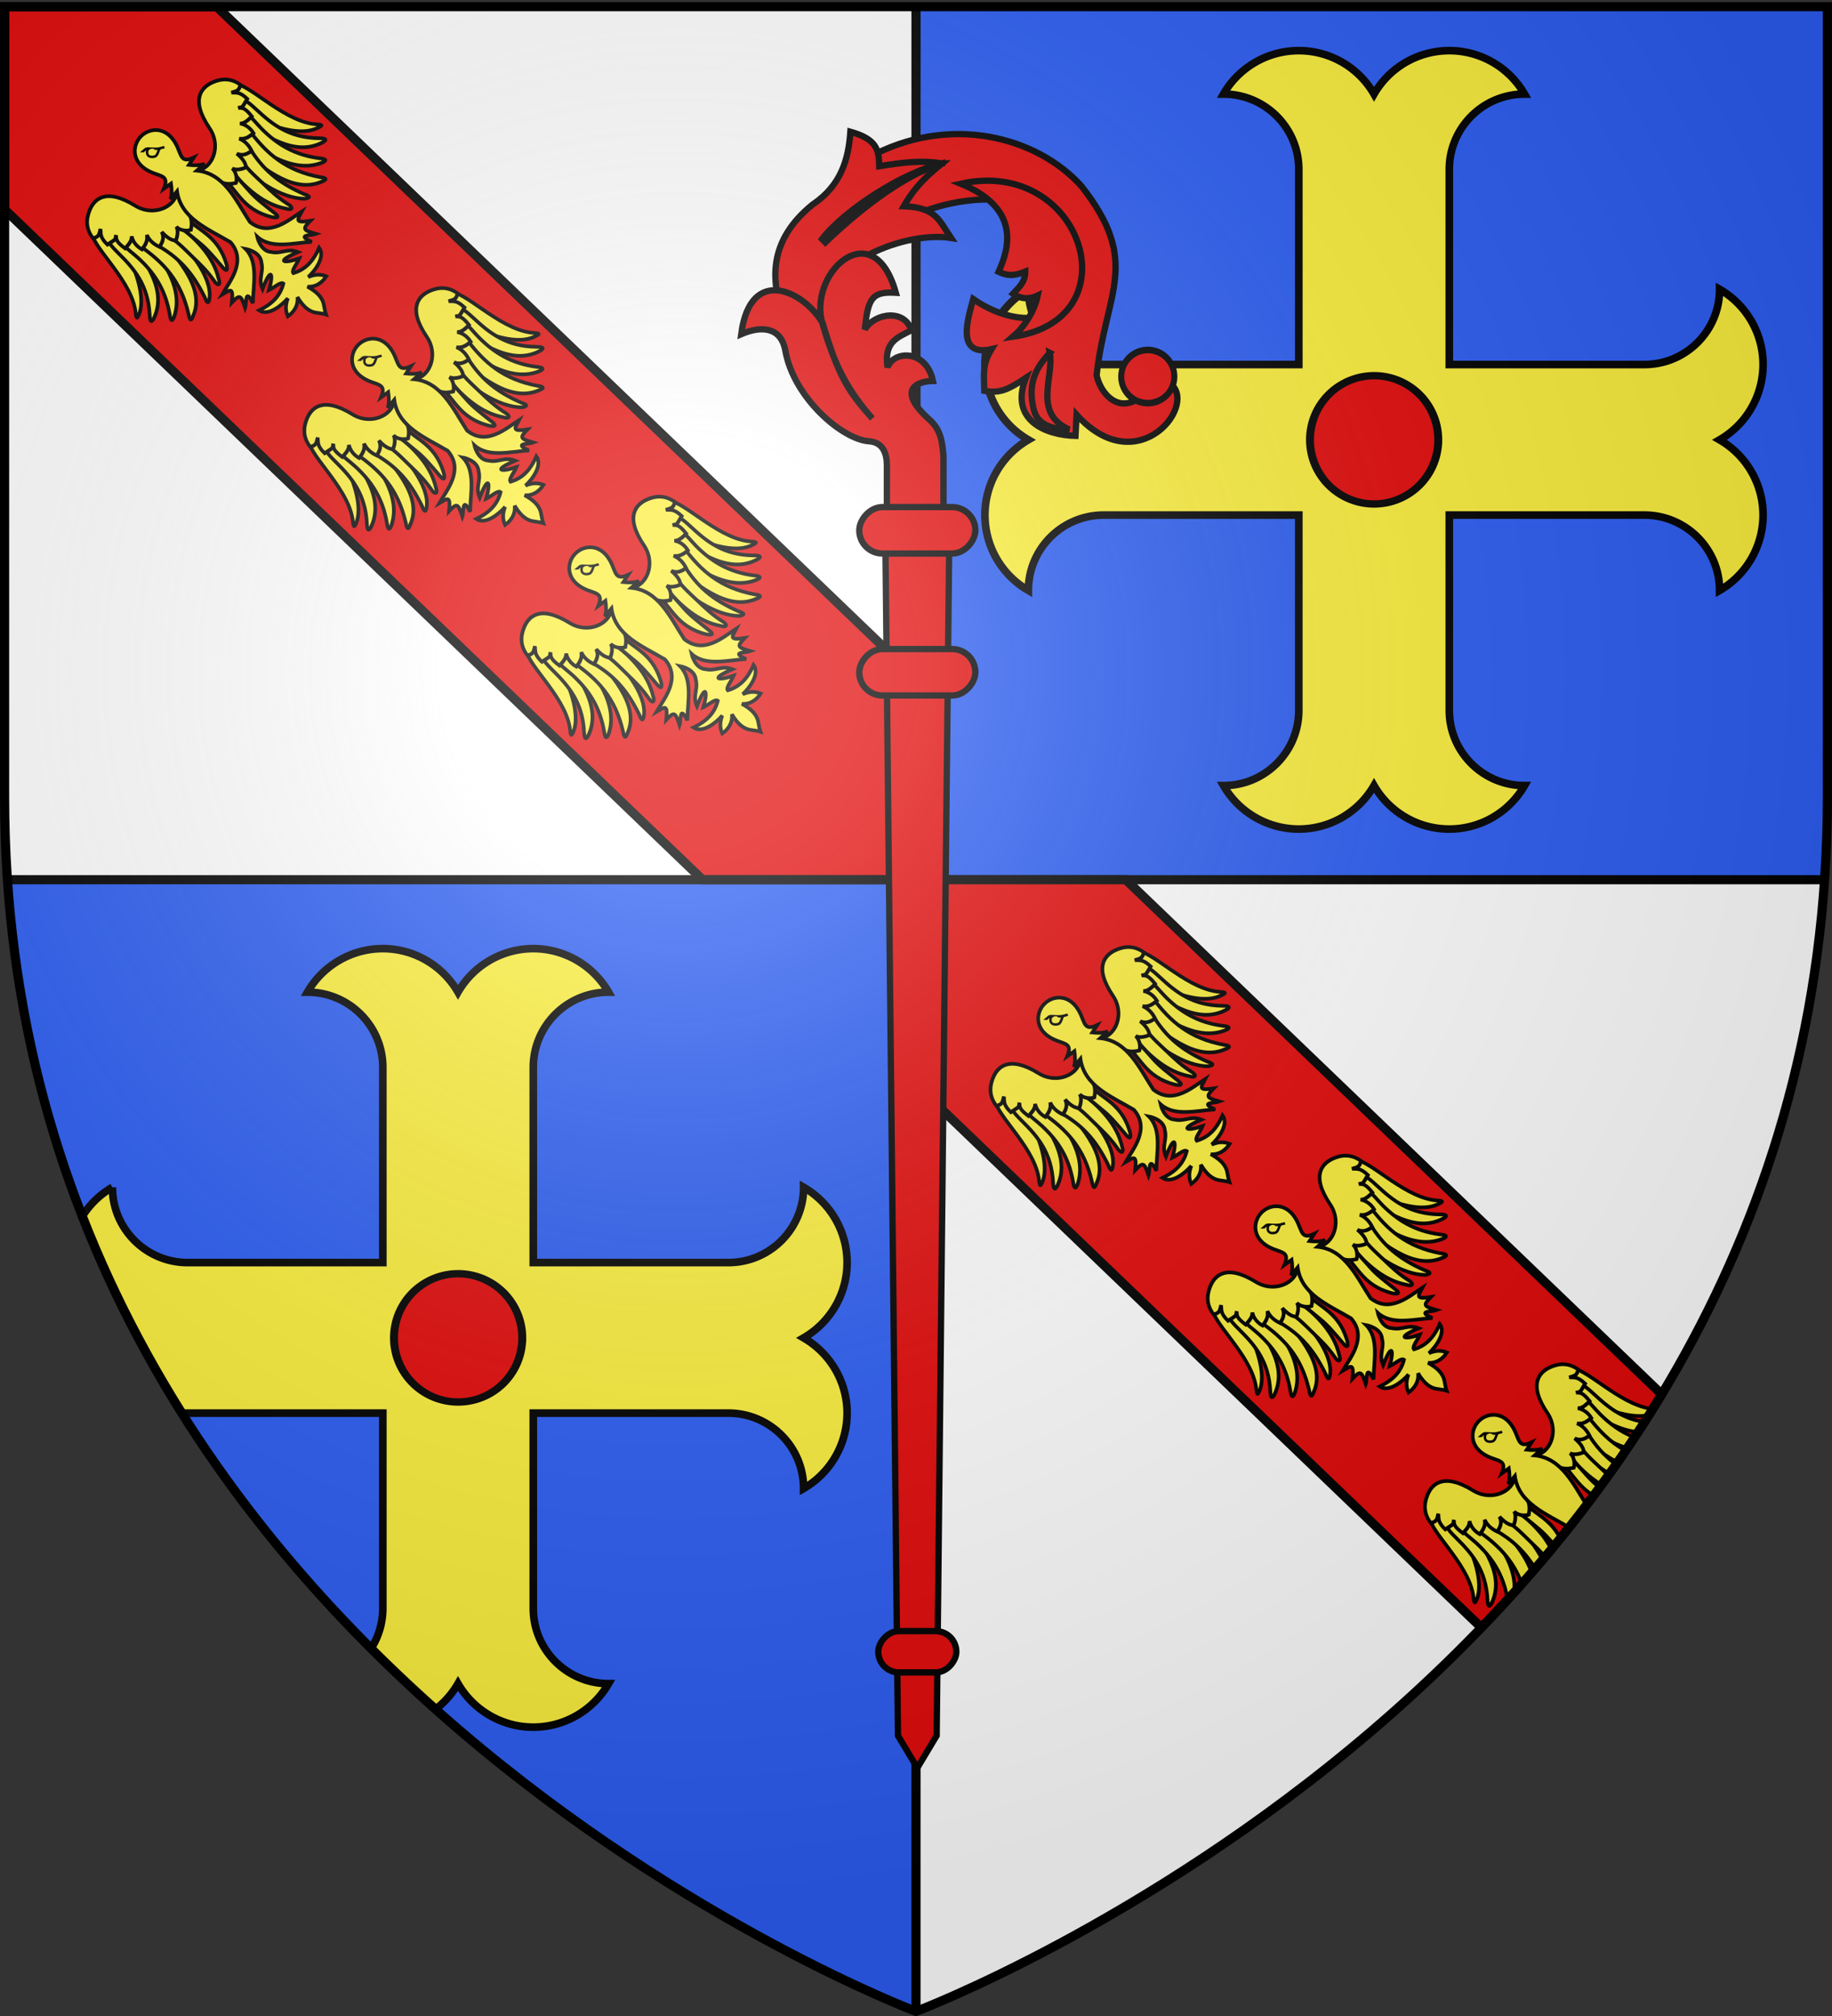
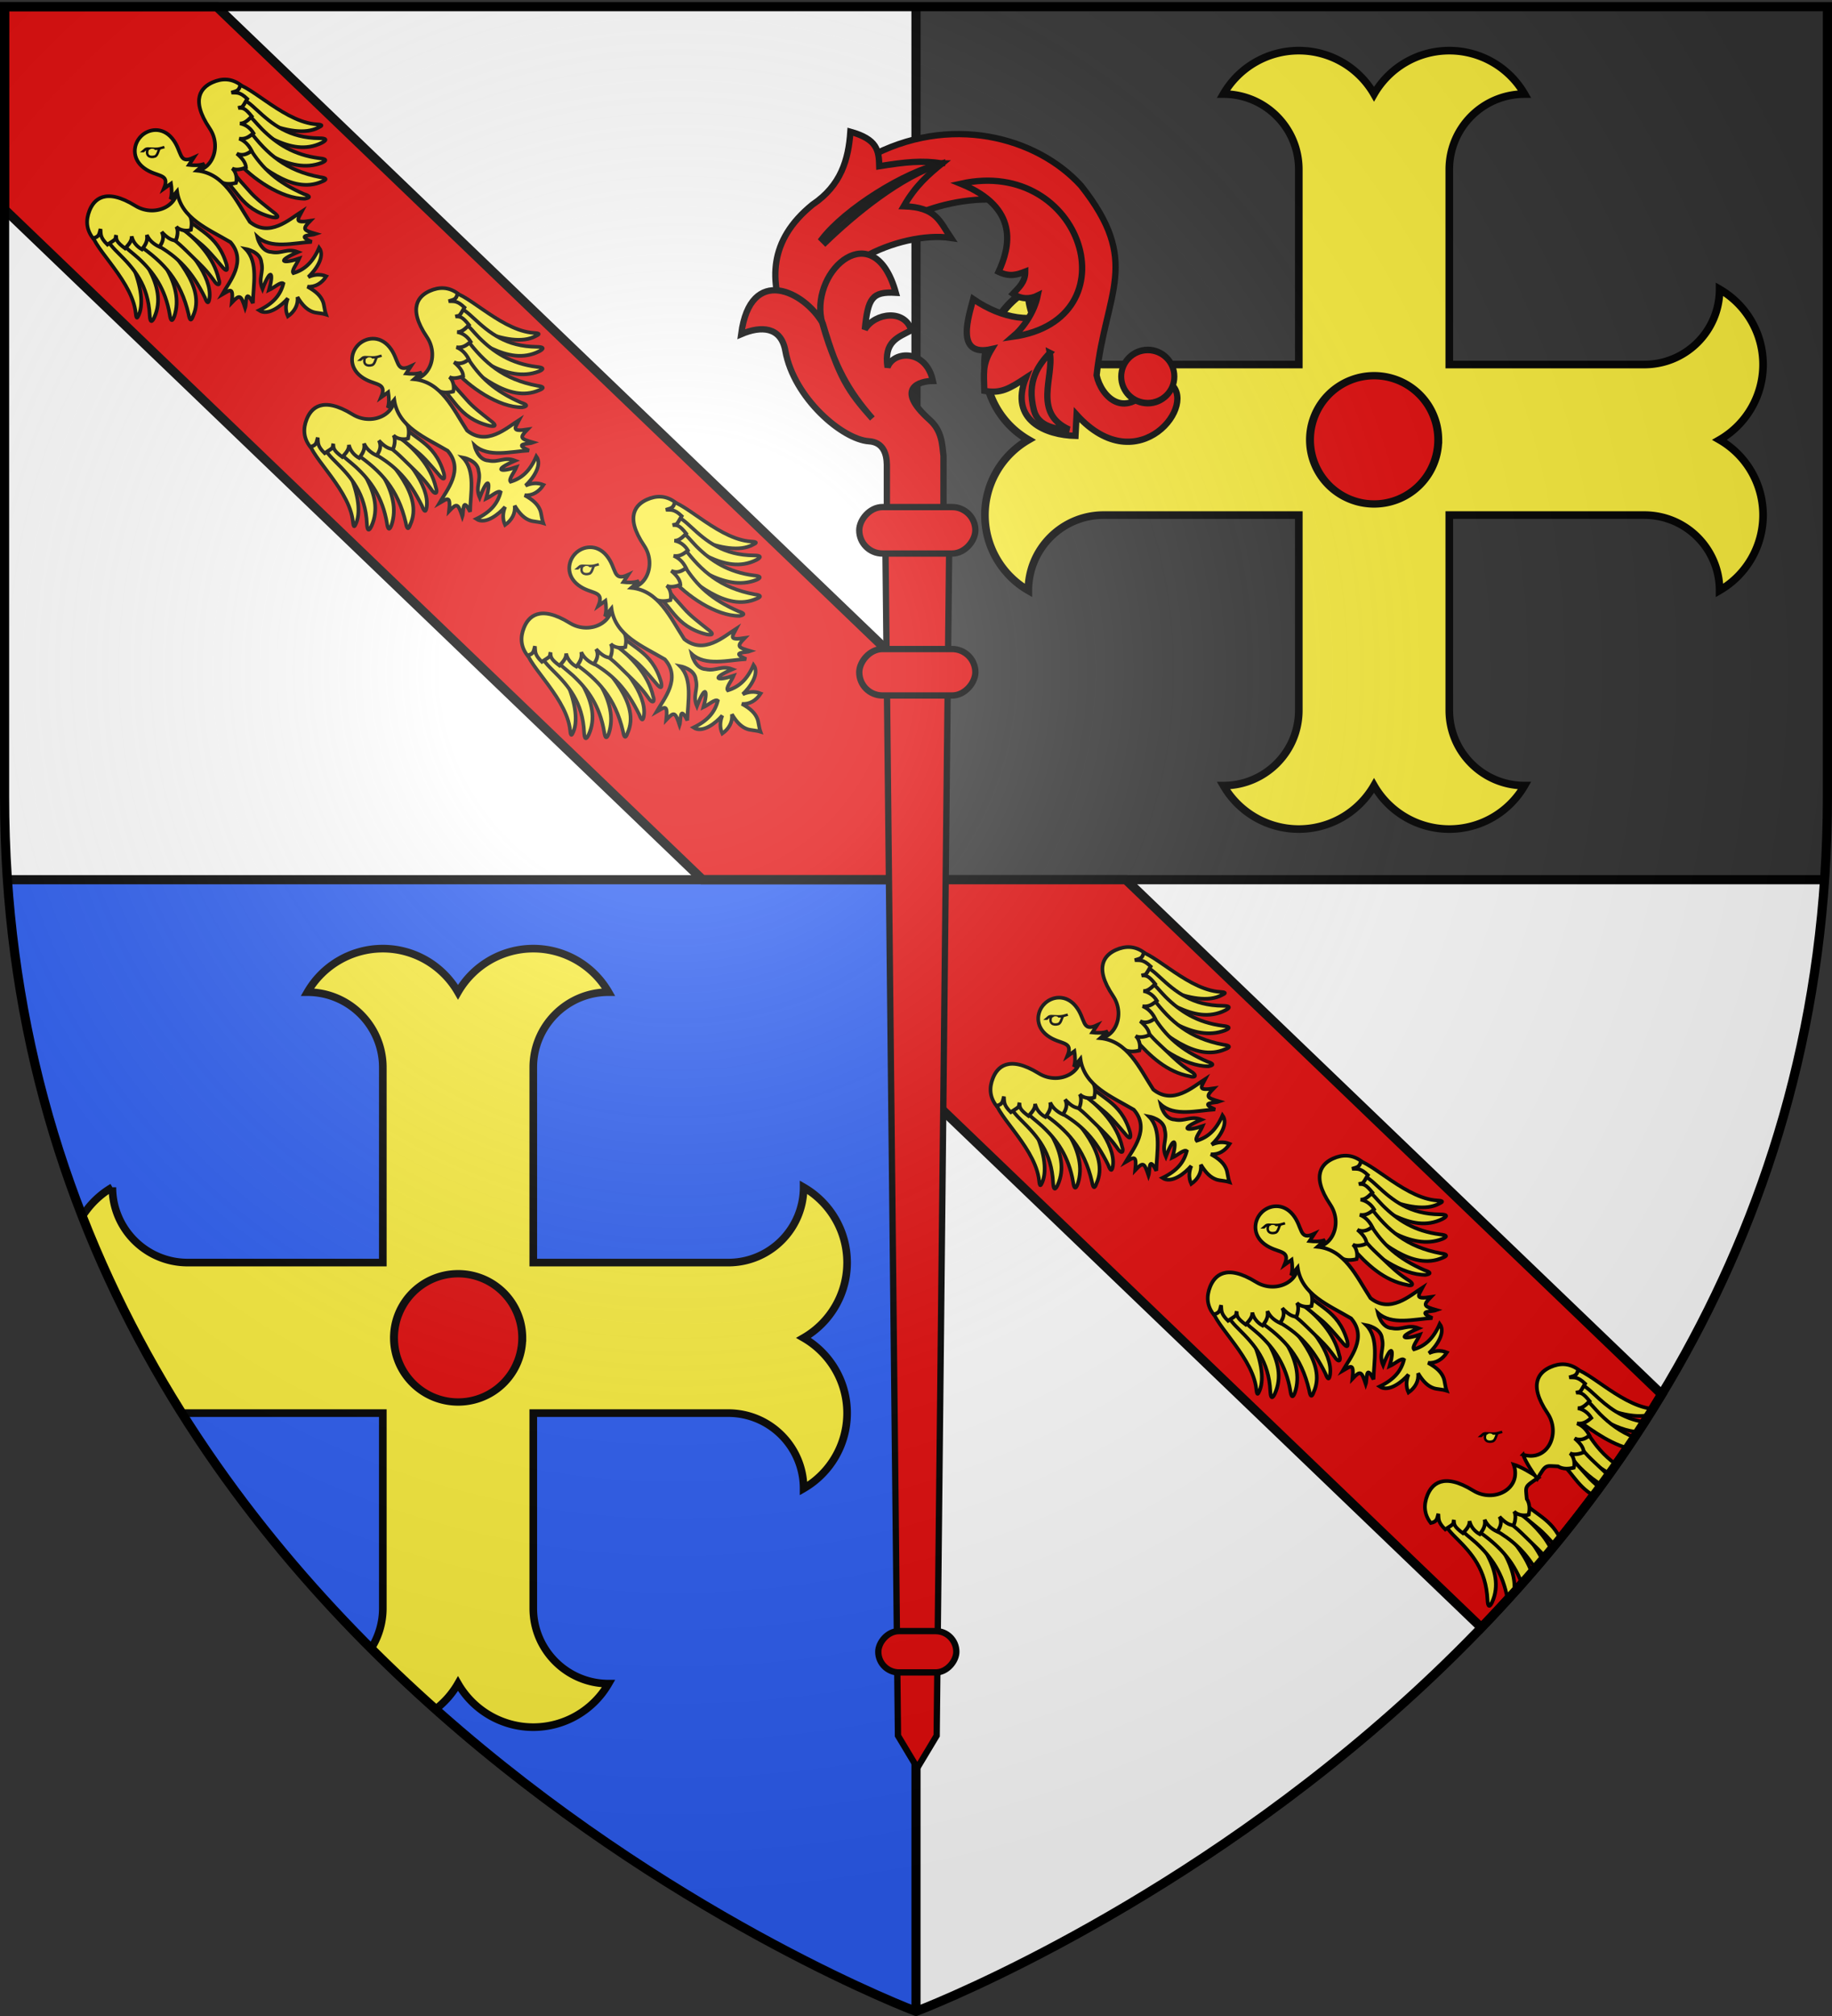
<svg xmlns="http://www.w3.org/2000/svg" xmlns:xlink="http://www.w3.org/1999/xlink" width="600" height="660" version="1.0">
  <rect width="100%" height="100%" fill="#333333" stroke="none" />
  <desc>Flag of Canton of Valais (Wallis)</desc>
  <defs>
    <radialGradient xlink:href="#a" id="d" cx="221.445" cy="226.331" r="300" fx="221.445" fy="226.331" gradientTransform="matrix(1.353 0 0 1.349 -77.63 -85.747)" gradientUnits="userSpaceOnUse" />
    <linearGradient id="a">
      <stop offset="0" style="stop-color:white;stop-opacity:.314" />
      <stop offset=".19" style="stop-color:white;stop-opacity:.251" />
      <stop offset=".6" style="stop-color:#6b6b6b;stop-opacity:.125" />
      <stop offset="1" style="stop-color:black;stop-opacity:.125" />
    </linearGradient>
  </defs>
  <g style="display:inline">
-     <path d="M300 2.188V288h297.563c.61-8.916.937-18.002.937-27.281V2.188z" style="fill:#2b5df2;fill-opacity:1;fill-rule:evenodd;stroke:none" />
    <path d="M2.438 288C20.604 553.343 300 658.5 300 658.5V288z" style="fill:#2b5df2;fill-opacity:1;stroke:none" />
    <path d="M597.563 288C579.396 553.343 300 658.5 300 658.5V288z" style="fill:#fff;fill-opacity:1;stroke:none" />
    <path d="M300 2.188V288H2.438a399 399 0 0 1-.938-27.281V2.188z" style="fill:#fff;fill-opacity:1;fill-rule:evenodd;stroke:none" />
    <path d="M1.5 2.188v66.375L230.094 288H300v-65.969L70.969 2.188z" style="fill:#e20909;fill-opacity:1;stroke:#000;stroke-opacity:1;stroke-width:3;stroke-miterlimit:4;stroke-dasharray:none" />
    <path d="M298.5 1.5h3v657h-3z" style="fill:#000;fill-opacity:1;stroke:none" />
    <path d="M-289.5 2.438h3v595.126h-3z" style="fill:#000;fill-opacity:1;stroke:none" transform="rotate(-90)" />
    <g id="b" style="fill:#fcef3c">
      <g style="stroke-width:8.55;stroke-miterlimit:4;stroke-dasharray:none;fill:#fcef3c">
        <path d="M64.753 130.195c-30.57 18.186-18.842 136.546-66.38 198.156-6.59 8.94-20.31 20.336-1.886 13.52C57.22 319.605 106.65 185.46 99.882 119.85c-5.265.003-14.913-.358-20.226.01-8.797 3.445-6.105 6.89-14.903 10.337z" style="fill:#fcef3c;fill-opacity:1;fill-rule:evenodd;stroke:#000;stroke-width:8.55;stroke-linecap:butt;stroke-linejoin:miter;stroke-miterlimit:4;stroke-opacity:1;stroke-dasharray:none" transform="rotate(-46.17 201.208 -27.179)scale(.137 .144)" />
        <path d="M76.119 164.731c-7.352 12.734-7.879 33.016-8.16 47.917-.903 48.047-4.61 97.353-55.148 148.135-11.749 11.889-9.785 15.11 3.797 10.938 81.06-27.275 79.942-129.285 105.83-186.346-1.95-12.183-.825-24.016-8.719-31.72-5.233.578-10.455.547-15.695 1.492-8.37 4.384-13.536 5.2-21.905 9.584z" style="fill:#fcef3c;fill-opacity:1;fill-rule:evenodd;stroke:#000;stroke-width:8.55;stroke-linecap:butt;stroke-linejoin:miter;stroke-miterlimit:4;stroke-opacity:1;stroke-dasharray:none" transform="rotate(-46.17 201.208 -27.179)scale(.137 .144)" />
        <path d="M91.595 194.577c-3.159 22.158.525 39.568.894 57.793.944 46.488-7.925 92.412-45.346 140.23-10.372 12.47-8.206 15.42 4.579 10.259 73.843-32.845 81.052-136.337 90.795-193.627-2.896-11.618-8.027-22.702-16.299-29.494-5.012.992-10.062 1.396-15.05 2.744-7.728 4.934-11.845 7.16-19.573 12.095z" style="fill:#fcef3c;fill-opacity:1;fill-rule:evenodd;stroke:#000;stroke-width:8.55;stroke-linecap:butt;stroke-linejoin:miter;stroke-miterlimit:4;stroke-opacity:1;stroke-dasharray:none" transform="rotate(-46.17 201.208 -27.179)scale(.137 .144)" />
        <path d="M115.9 234.22c10.976 65.466 8.65 122.453-36.955 188.818-9.779 12.397-7.597 15.214 4.715 9.868 72.87-23.87 73.06-132.436 81.096-188.436-3.111-11.232-3.871-21.89-12.092-28.29-4.852 1.091-9.757 1.612-14.578 3.05z" style="fill:#fcef3c;fill-opacity:1;fill-rule:evenodd;stroke:#000;stroke-width:8.55;stroke-linecap:butt;stroke-linejoin:miter;stroke-miterlimit:4;stroke-opacity:1;stroke-dasharray:none" transform="rotate(-46.17 201.208 -27.179)scale(.137 .144)" />
        <path d="M145.385 260.455c15.012 55.57 13.138 101.07-10.532 162.66-7.305 13.998-4.638 16.36 6.467 8.821 41.415-28.883 53.113-118.47 47.607-172.4-3.97-15.127-9.324-17.62-23.427-23.653-4.565 1.974-9.288 3.397-13.757 5.705-5.492 7.963-8.916 6.526-6.358 18.867z" style="fill:#fcef3c;fill-opacity:1;fill-rule:evenodd;stroke:#000;stroke-width:8.55;stroke-linecap:butt;stroke-linejoin:miter;stroke-miterlimit:4;stroke-opacity:1;stroke-dasharray:none" transform="rotate(-46.17 201.208 -27.179)scale(.137 .144)" />
        <path d="M177.878 259.733c8.602 25.74 6.6 52.31 6.524 81.046-.055 21.311.027 43.802-4.9 68.04-5.816 22.334 5.082 18.525 9.785 8.441 30.113-43.94 31.462-95.718 26.351-151-.329-7.855 4.722-17.086-18.13-31.568-17.735 4.665-24.927 9.1-19.63 25.041z" style="fill:#fcef3c;fill-opacity:1;fill-rule:evenodd;stroke:#000;stroke-width:8.55;stroke-linecap:butt;stroke-linejoin:miter;stroke-miterlimit:4;stroke-opacity:1;stroke-dasharray:none" transform="rotate(-46.17 201.208 -27.179)scale(.137 .144)" />
        <path d="M207.92 258.691c10.728 21.195 9.548 42.77 12.286 70.283 2.11 21.206-.937 46.28-3.376 70.893-3.516 22.81 4.206 16.516 10.592 7.404 39.845-66.349 6.106-104.47 14.663-158.702-4.382-9.942-7.91-23.271-29.16-7.13z" style="fill:#fcef3c;fill-opacity:1;fill-rule:evenodd;stroke:#000;stroke-width:8.55;stroke-linecap:butt;stroke-linejoin:miter;stroke-miterlimit:4;stroke-opacity:1;stroke-dasharray:none" transform="rotate(-46.17 201.208 -27.179)scale(.137 .144)" />
        <path d="M289.72 190.31c-27.501 52.036-99.653 28.874-111.944-25.44-17.956-79.347-58.478-77.644-84.068-67.718-21.95 8.514-37.906 23.431-41.978 49.233 13.746 9.08 18.711 2.338 28.213-2.004-7.585 8.55-15.145 11.38-15.35 35.77 28.439 6.72 20.69 4.391 30.65-.634-8.172 7.533-11.045 11.614-7.985 35.522 21.116.374 27.312-3.604 31.928-8.231-8.225 11.838-8.984 25.516-5.752 37.466 16.706-1.374 25.44-4.8 33.175-14.758-4.877 11.515-5.19 24.305.254 39.495 13.844-1.978 24.484-6.584 29.48-19.737-.982 17.231.958 28.616 8.712 36.906 10.013-4.396 21.7-11.502 24.527-21.338-1.09 13.167 11.089 25.809 18.649 29.153 9.76-5.926 20.85-14.743 23.868-28.005 20.713-22.69 15.824-22.662 55.8-14.525-3.335-18.006-9.912-46.141-18.18-61.155z" style="fill:#fcef3c;fill-opacity:1;fill-rule:evenodd;stroke:#000;stroke-width:8.55;stroke-linecap:butt;stroke-linejoin:miter;stroke-miterlimit:4;stroke-opacity:1;stroke-dasharray:none" transform="rotate(-46.17 201.208 -27.179)scale(.137 .144)" />
      </g>
      <g style="stroke-width:8.55;stroke-miterlimit:4;stroke-dasharray:none;fill:#fcef3c">
        <path d="M64.753 130.195c-30.57 18.186-18.842 136.546-66.38 198.156-6.59 8.94-20.31 20.336-1.886 13.52C62.327 322.16 106.65 185.46 99.882 119.85c-5.265.003-14.913-.358-20.226.01-8.797 3.445-6.105 6.89-14.903 10.337z" style="fill:#fcef3c;fill-opacity:1;fill-rule:evenodd;stroke:#000;stroke-width:8.55;stroke-linecap:butt;stroke-linejoin:miter;stroke-miterlimit:4;stroke-opacity:1;stroke-dasharray:none" transform="rotate(133.83 53.511 67.89)scale(.137 -.144)" />
        <path d="M76.119 164.731c-7.352 12.734-7.879 33.016-8.16 47.917-.903 48.047-4.61 97.353-55.148 148.135-11.749 11.889-9.785 15.11 3.797 10.938 81.06-27.275 79.942-129.285 105.83-186.346-1.95-12.183-.825-24.016-8.719-31.72-5.233.578-10.455.547-15.695 1.492-8.37 4.384-13.536 5.2-21.905 9.584z" style="fill:#fcef3c;fill-opacity:1;fill-rule:evenodd;stroke:#000;stroke-width:8.55;stroke-linecap:butt;stroke-linejoin:miter;stroke-miterlimit:4;stroke-opacity:1;stroke-dasharray:none" transform="rotate(133.83 53.511 67.89)scale(.137 -.144)" />
        <path d="M91.595 194.577c-3.159 22.158.525 39.568.894 57.793.944 46.488-7.925 92.412-45.346 140.23-10.372 12.47-8.206 15.42 4.579 10.259 73.843-32.845 81.052-136.337 90.795-193.627-2.896-11.618-8.027-22.702-16.299-29.494-5.012.992-10.062 1.396-15.05 2.744-7.728 4.934-11.845 7.16-19.573 12.095z" style="fill:#fcef3c;fill-opacity:1;fill-rule:evenodd;stroke:#000;stroke-width:8.55;stroke-linecap:butt;stroke-linejoin:miter;stroke-miterlimit:4;stroke-opacity:1;stroke-dasharray:none" transform="rotate(133.83 53.511 67.89)scale(.137 -.144)" />
        <path d="M115.9 234.22c10.976 65.466 8.65 122.453-36.955 188.818-9.779 12.397-7.597 15.214 4.715 9.868 74.147-28.977 73.06-132.436 81.096-188.436-3.111-11.232-3.871-21.89-12.092-28.29-4.852 1.091-9.757 1.612-14.578 3.05z" style="fill:#fcef3c;fill-opacity:1;fill-rule:evenodd;stroke:#000;stroke-width:8.55;stroke-linecap:butt;stroke-linejoin:miter;stroke-miterlimit:4;stroke-opacity:1;stroke-dasharray:none" transform="rotate(133.83 53.511 67.89)scale(.137 -.144)" />
        <path d="M145.385 260.455c15.012 55.57 13.138 101.07-10.532 162.66-7.305 13.998-4.638 16.36 6.467 8.821 38.862-37.819 53.113-118.47 47.607-172.4-3.97-15.127-9.324-17.62-23.427-23.653-4.565 1.974-9.288 3.397-13.757 5.705-5.492 7.963-8.916 6.526-6.358 18.867z" style="fill:#fcef3c;fill-opacity:1;fill-rule:evenodd;stroke:#000;stroke-width:8.55;stroke-linecap:butt;stroke-linejoin:miter;stroke-miterlimit:4;stroke-opacity:1;stroke-dasharray:none" transform="rotate(133.83 53.511 67.89)scale(.137 -.144)" />
-         <path d="M177.878 259.733c8.602 25.74 6.6 52.31 6.524 81.046-.055 21.311.027 43.802-4.9 68.04-5.816 22.334 5.082 18.525 9.785 8.441 30.113-43.94 31.462-95.718 26.351-151-.329-7.855 4.722-17.086-18.13-31.568-17.735 4.665-24.927 9.1-19.63 25.041z" style="fill:#fcef3c;fill-opacity:1;fill-rule:evenodd;stroke:#000;stroke-width:8.55;stroke-linecap:butt;stroke-linejoin:miter;stroke-miterlimit:4;stroke-opacity:1;stroke-dasharray:none" transform="rotate(133.83 53.511 67.89)scale(.137 -.144)" />
        <path d="M207.92 258.691c10.728 21.195 9.548 42.77 12.286 70.283 2.11 21.206-.937 46.28-3.376 70.893-3.516 22.81 4.206 16.516 10.592 7.404 39.845-66.349 6.106-104.47 14.663-158.702-4.382-9.942-7.91-23.271-29.16-7.13z" style="fill:#fcef3c;fill-opacity:1;fill-rule:evenodd;stroke:#000;stroke-width:8.55;stroke-linecap:butt;stroke-linejoin:miter;stroke-miterlimit:4;stroke-opacity:1;stroke-dasharray:none" transform="rotate(133.83 53.511 67.89)scale(.137 -.144)" />
        <path d="M289.72 190.31c-27.501 52.036-99.653 28.874-111.944-25.44-17.956-79.347-58.478-77.644-84.068-67.718-21.95 8.514-37.906 23.431-41.978 49.233 13.746 9.08 18.711 2.338 28.213-2.004-7.585 8.55-15.145 11.38-15.35 35.77 28.439 6.72 20.69 4.391 30.65-.634-8.172 7.533-11.045 11.614-7.985 35.522 21.116.374 27.312-3.604 31.928-8.231-8.225 11.838-8.984 25.516-5.752 37.466 16.706-1.374 25.44-4.8 33.175-14.758-4.877 11.515-5.19 24.305.254 39.495 13.844-1.978 24.484-6.584 29.48-19.737-.982 17.231.958 28.616 8.712 36.906 10.013-4.396 21.7-11.502 24.527-21.338-1.09 13.167 11.089 25.809 18.649 29.153 9.76-5.926 20.85-14.743 23.868-28.005 20.713-22.69 15.824-22.662 55.8-14.525-3.335-18.006-9.912-46.141-18.18-61.155z" style="fill:#fcef3c;fill-opacity:1;fill-rule:evenodd;stroke:#000;stroke-width:8.55;stroke-linecap:butt;stroke-linejoin:miter;stroke-miterlimit:4;stroke-opacity:1;stroke-dasharray:none" transform="rotate(133.83 53.511 67.89)scale(.137 -.144)" />
      </g>
      <path d="M-76.27 268.586c0-3.57 2.798-7.276 7.848-6.695 5.31.611 7.384 4.937 9.446-.383l.522 2.834c1-.76 2.71-2.198 3.434-3.812l-.27 3.37c7.1-5.572 15.874-1.85 24.162.094 8.227-.735 8.727-9.422 9.907-14.29.836 2.865.809 4.649 4.115.339-.024 3.84.396 3.836 4.355 1.76-.649 1.387-4.829 4.877.764 2.87-4.114 4.42-7.952 11-14.064 11.155 0 0 4.153 2.768 6.824.395 2.931-1.826 2.738-4.534 6.294-6.022-3.144 7.469-.802 6.127 1.765 1.234.705 1.827.817 4.677 1.923 4.788 1.838-3.256 2.198-6.8.335-11.844 3.51.608 4.26 6.21 4.08 9.378.741-1.803 1.958-3.418 4.08-4.259.519 2.598-.112 5.127-2.102 6.725 3.144-.86 5.31-.8 7.086.032 1.074.503 2.15 1.588 3.634 2.331-1.485.743-2.56 1.828-3.634 2.332-1.777.832-3.942.89-7.086.031 1.99 1.598 2.62 4.127 2.102 6.725-2.122-.841-3.339-2.456-4.08-4.259.18 3.168-.57 8.77-4.08 9.378 1.863-5.043 1.503-8.587-.335-11.844-1.106.111-1.218 2.962-1.923 4.788-2.567-4.893-4.91-6.234-1.765 1.235-3.556-1.489-3.363-4.197-6.294-6.023-2.671-2.372-6.824.395-6.824.395 6.112.155 9.95 6.735 14.064 11.155-5.593-2.006-1.413 1.483-.764 2.871-3.96-2.076-4.38-2.08-4.355 1.76-3.306-4.31-3.279-2.527-4.115.338-1.18-4.868-1.68-13.555-9.907-14.29-8.288 1.945-17.062 5.666-24.161.095l.269 3.37c-.723-1.614-2.434-3.052-3.434-3.813l-.522 2.835c-2.062-5.32-4.136-.995-9.446-.384-5.05.58-7.849-3.124-7.847-6.695z" style="fill:#fcef3c;fill-opacity:1;fill-rule:evenodd;stroke:#000;stroke-width:1.2;stroke-linecap:butt;stroke-linejoin:miter;stroke-miterlimit:4;stroke-opacity:1;stroke-dasharray:none" transform="rotate(43.83 213.852 431.282)" />
      <g style="stroke-width:8.55;stroke-miterlimit:4;stroke-dasharray:none;fill:#fcef3c">
        <path d="M282.637 91.79c5.483.586 7.78-.601 12.433 3.717 8.4 9.206 14.09 15.79 20.014 19.19 3.74 2.145 6.608 3.708 9.515 5.424-1.216-.66-6.902-4.09-9.644-5.37-4.764-.656-15.59 8.01-22.359 4.48-10.9-5.688-14.837-17.385 2.152-23.572-.197-1.455-5.154-3.743-12.111-3.869z" style="fill:#fcef3c;fill-opacity:1;fill-rule:evenodd;stroke:#000;stroke-width:5.7;stroke-linecap:butt;stroke-linejoin:miter;stroke-miterlimit:4;stroke-opacity:1;stroke-dasharray:none" transform="rotate(-46.17 201.04 -27.573)scale(.137 .144)" />
        <path d="M293.657 113.087c-3.766-1.501-5.433-5.401-3.72-8.705 1.711-3.303 6.728-5.76 9.923-3.264 3.057 2.388 5.388 5.458 3.721 8.705-1.658 3.23-5.925 4.705-9.66 3.364" style="fill:#fcef3c;fill-opacity:1;fill-rule:evenodd;stroke:none" transform="rotate(-46.17 201.04 -27.573)scale(.137 .144)" />
      </g>
    </g>
    <use xlink:href="#b" width="600" height="660" transform="translate(-71.14 -68.292)" />
    <use xlink:href="#b" width="600" height="660" transform="translate(71.14 68.292)" />
    <path d="M300 288v67.094l185.156 177.75c21.371-22.207 41.678-47.59 59.063-76.375L368.719 288z" style="fill:#e20909;fill-opacity:1;stroke:#000;stroke-opacity:1;stroke-width:3;stroke-miterlimit:4;stroke-dasharray:none" />
    <g id="c" style="fill:#fcef3c">
      <g style="stroke-width:8.55;stroke-miterlimit:4;stroke-dasharray:none;fill:#fcef3c">
        <path d="M64.753 130.195c-30.57 18.186-18.842 136.546-66.38 198.156-6.59 8.94-20.31 20.336-1.886 13.52C57.22 319.605 106.65 185.46 99.882 119.85c-5.265.003-14.913-.358-20.226.01-8.797 3.445-6.105 6.89-14.903 10.337z" style="fill:#fcef3c;fill-opacity:1;fill-rule:evenodd;stroke:#000;stroke-width:8.55;stroke-linecap:butt;stroke-linejoin:miter;stroke-miterlimit:4;stroke-opacity:1;stroke-dasharray:none" transform="rotate(-46.17 682.334 -232.248)scale(.137 .144)" />
        <path d="M76.119 164.731c-7.352 12.734-7.879 33.016-8.16 47.917-.903 48.047-4.61 97.353-55.148 148.135-11.749 11.889-9.785 15.11 3.797 10.938 81.06-27.275 79.942-129.285 105.83-186.346-1.95-12.183-.825-24.016-8.719-31.72-5.233.578-10.455.547-15.695 1.492-8.37 4.384-13.536 5.2-21.905 9.584z" style="fill:#fcef3c;fill-opacity:1;fill-rule:evenodd;stroke:#000;stroke-width:8.55;stroke-linecap:butt;stroke-linejoin:miter;stroke-miterlimit:4;stroke-opacity:1;stroke-dasharray:none" transform="rotate(-46.17 682.334 -232.248)scale(.137 .144)" />
        <path d="M91.595 194.577c-3.159 22.158.525 39.568.894 57.793.944 46.488-7.925 92.412-45.346 140.23-10.372 12.47-8.206 15.42 4.579 10.259 73.843-32.845 81.052-136.337 90.795-193.627-2.896-11.618-8.027-22.702-16.299-29.494-5.012.992-10.062 1.396-15.05 2.744-7.728 4.934-11.845 7.16-19.573 12.095z" style="fill:#fcef3c;fill-opacity:1;fill-rule:evenodd;stroke:#000;stroke-width:8.55;stroke-linecap:butt;stroke-linejoin:miter;stroke-miterlimit:4;stroke-opacity:1;stroke-dasharray:none" transform="rotate(-46.17 682.334 -232.248)scale(.137 .144)" />
        <path d="M115.9 234.22c10.976 65.466 8.65 122.453-36.955 188.818-9.779 12.397-7.597 15.214 4.715 9.868 72.87-23.87 73.06-132.436 81.096-188.436-3.111-11.232-3.871-21.89-12.092-28.29-4.852 1.091-9.757 1.612-14.578 3.05z" style="fill:#fcef3c;fill-opacity:1;fill-rule:evenodd;stroke:#000;stroke-width:8.55;stroke-linecap:butt;stroke-linejoin:miter;stroke-miterlimit:4;stroke-opacity:1;stroke-dasharray:none" transform="rotate(-46.17 682.334 -232.248)scale(.137 .144)" />
        <path d="M145.385 260.455c15.012 55.57 13.138 101.07-10.532 162.66-7.305 13.998-4.638 16.36 6.467 8.821 41.415-28.883 53.113-118.47 47.607-172.4-3.97-15.127-9.324-17.62-23.427-23.653-4.565 1.974-9.288 3.397-13.757 5.705-5.492 7.963-8.916 6.526-6.358 18.867z" style="fill:#fcef3c;fill-opacity:1;fill-rule:evenodd;stroke:#000;stroke-width:8.55;stroke-linecap:butt;stroke-linejoin:miter;stroke-miterlimit:4;stroke-opacity:1;stroke-dasharray:none" transform="rotate(-46.17 682.334 -232.248)scale(.137 .144)" />
        <path d="M177.878 259.733c8.602 25.74 6.6 52.31 6.524 81.046-.055 21.311.027 43.802-4.9 68.04-5.816 22.334 5.082 18.525 9.785 8.441 30.113-43.94 31.462-95.718 26.351-151-.329-7.855 4.722-17.086-18.13-31.568-17.735 4.665-24.927 9.1-19.63 25.041z" style="fill:#fcef3c;fill-opacity:1;fill-rule:evenodd;stroke:#000;stroke-width:8.55;stroke-linecap:butt;stroke-linejoin:miter;stroke-miterlimit:4;stroke-opacity:1;stroke-dasharray:none" transform="rotate(-46.17 682.334 -232.248)scale(.137 .144)" />
        <path d="M207.92 258.691c10.728 21.195 9.548 42.77 12.286 70.283 2.11 21.206-.937 46.28-3.376 70.893-3.516 22.81 4.206 16.516 10.592 7.404 39.845-66.349 6.106-104.47 14.663-158.702-4.382-9.942-7.91-23.271-29.16-7.13z" style="fill:#fcef3c;fill-opacity:1;fill-rule:evenodd;stroke:#000;stroke-width:8.55;stroke-linecap:butt;stroke-linejoin:miter;stroke-miterlimit:4;stroke-opacity:1;stroke-dasharray:none" transform="rotate(-46.17 682.334 -232.248)scale(.137 .144)" />
        <path d="M289.72 190.31c-27.501 52.036-99.653 28.874-111.944-25.44-17.956-79.347-58.478-77.644-84.068-67.718-21.95 8.514-37.906 23.431-41.978 49.233 13.746 9.08 18.711 2.338 28.213-2.004-7.585 8.55-15.145 11.38-15.35 35.77 28.439 6.72 20.69 4.391 30.65-.634-8.172 7.533-11.045 11.614-7.985 35.522 21.116.374 27.312-3.604 31.928-8.231-8.225 11.838-8.984 25.516-5.752 37.466 16.706-1.374 25.44-4.8 33.175-14.758-4.877 11.515-5.19 24.305.254 39.495 13.844-1.978 24.484-6.584 29.48-19.737-.982 17.231.958 28.616 8.712 36.906 10.013-4.396 21.7-11.502 24.527-21.338-1.09 13.167 11.089 25.809 18.649 29.153 9.76-5.926 20.85-14.743 23.868-28.005 20.713-22.69 15.824-22.662 55.8-14.525-3.335-18.006-9.912-46.141-18.18-61.155z" style="fill:#fcef3c;fill-opacity:1;fill-rule:evenodd;stroke:#000;stroke-width:8.55;stroke-linecap:butt;stroke-linejoin:miter;stroke-miterlimit:4;stroke-opacity:1;stroke-dasharray:none" transform="rotate(-46.17 682.334 -232.248)scale(.137 .144)" />
      </g>
      <g style="stroke-width:8.55;stroke-miterlimit:4;stroke-dasharray:none;fill:#fcef3c">
        <path d="M64.753 130.195c-30.57 18.186-18.842 136.546-66.38 198.156-6.59 8.94-20.31 20.336-1.886 13.52C62.327 322.16 106.65 185.46 99.882 119.85c-5.265.003-14.913-.358-20.226.01-8.797 3.445-6.105 6.89-14.903 10.337z" style="fill:#fcef3c;fill-opacity:1;fill-rule:evenodd;stroke:#000;stroke-width:8.55;stroke-linecap:butt;stroke-linejoin:miter;stroke-miterlimit:4;stroke-opacity:1;stroke-dasharray:none" transform="rotate(133.83 140.917 272.958)scale(.137 -.144)" />
        <path d="M76.119 164.731c-7.352 12.734-7.879 33.016-8.16 47.917-.903 48.047-4.61 97.353-55.148 148.135-11.749 11.889-9.785 15.11 3.797 10.938 81.06-27.275 79.942-129.285 105.83-186.346-1.95-12.183-.825-24.016-8.719-31.72-5.233.578-10.455.547-15.695 1.492-8.37 4.384-13.536 5.2-21.905 9.584z" style="fill:#fcef3c;fill-opacity:1;fill-rule:evenodd;stroke:#000;stroke-width:8.55;stroke-linecap:butt;stroke-linejoin:miter;stroke-miterlimit:4;stroke-opacity:1;stroke-dasharray:none" transform="rotate(133.83 140.917 272.958)scale(.137 -.144)" />
        <path d="M91.595 194.577c-3.159 22.158.525 39.568.894 57.793.944 46.488-7.925 92.412-45.346 140.23-10.372 12.47-8.206 15.42 4.579 10.259 73.843-32.845 81.052-136.337 90.795-193.627-2.896-11.618-8.027-22.702-16.299-29.494-5.012.992-10.062 1.396-15.05 2.744-7.728 4.934-11.845 7.16-19.573 12.095z" style="fill:#fcef3c;fill-opacity:1;fill-rule:evenodd;stroke:#000;stroke-width:8.55;stroke-linecap:butt;stroke-linejoin:miter;stroke-miterlimit:4;stroke-opacity:1;stroke-dasharray:none" transform="rotate(133.83 140.917 272.958)scale(.137 -.144)" />
        <path d="M115.9 234.22c10.976 65.466 8.65 122.453-36.955 188.818-9.779 12.397-7.597 15.214 4.715 9.868 74.147-28.977 73.06-132.436 81.096-188.436-3.111-11.232-3.871-21.89-12.092-28.29-4.852 1.091-9.757 1.612-14.578 3.05z" style="fill:#fcef3c;fill-opacity:1;fill-rule:evenodd;stroke:#000;stroke-width:8.55;stroke-linecap:butt;stroke-linejoin:miter;stroke-miterlimit:4;stroke-opacity:1;stroke-dasharray:none" transform="rotate(133.83 140.917 272.958)scale(.137 -.144)" />
        <path d="M145.385 260.455c15.012 55.57 13.138 101.07-10.532 162.66-7.305 13.998-4.638 16.36 6.467 8.821 38.862-37.819 53.113-118.47 47.607-172.4-3.97-15.127-9.324-17.62-23.427-23.653-4.565 1.974-9.288 3.397-13.757 5.705-5.492 7.963-8.916 6.526-6.358 18.867z" style="fill:#fcef3c;fill-opacity:1;fill-rule:evenodd;stroke:#000;stroke-width:8.55;stroke-linecap:butt;stroke-linejoin:miter;stroke-miterlimit:4;stroke-opacity:1;stroke-dasharray:none" transform="rotate(133.83 140.917 272.958)scale(.137 -.144)" />
        <path d="M177.878 259.733c8.602 25.74 6.6 52.31 6.524 81.046-.055 21.311.027 43.802-4.9 68.04-5.816 22.334 5.082 18.525 9.785 8.441 30.113-43.94 31.462-95.718 26.351-151-.329-7.855 4.722-17.086-18.13-31.568-17.735 4.665-24.927 9.1-19.63 25.041z" style="fill:#fcef3c;fill-opacity:1;fill-rule:evenodd;stroke:#000;stroke-width:8.55;stroke-linecap:butt;stroke-linejoin:miter;stroke-miterlimit:4;stroke-opacity:1;stroke-dasharray:none" transform="rotate(133.83 140.917 272.958)scale(.137 -.144)" />
-         <path d="M207.92 258.691c10.728 21.195 9.548 42.77 12.286 70.283 2.11 21.206-.937 46.28-3.376 70.893-3.516 22.81 4.206 16.516 10.592 7.404 39.845-66.349 6.106-104.47 14.663-158.702-4.382-9.942-7.91-23.271-29.16-7.13z" style="fill:#fcef3c;fill-opacity:1;fill-rule:evenodd;stroke:#000;stroke-width:8.55;stroke-linecap:butt;stroke-linejoin:miter;stroke-miterlimit:4;stroke-opacity:1;stroke-dasharray:none" transform="rotate(133.83 140.917 272.958)scale(.137 -.144)" />
+         <path d="M207.92 258.691z" style="fill:#fcef3c;fill-opacity:1;fill-rule:evenodd;stroke:#000;stroke-width:8.55;stroke-linecap:butt;stroke-linejoin:miter;stroke-miterlimit:4;stroke-opacity:1;stroke-dasharray:none" transform="rotate(133.83 140.917 272.958)scale(.137 -.144)" />
        <path d="M289.72 190.31c-27.501 52.036-99.653 28.874-111.944-25.44-17.956-79.347-58.478-77.644-84.068-67.718-21.95 8.514-37.906 23.431-41.978 49.233 13.746 9.08 18.711 2.338 28.213-2.004-7.585 8.55-15.145 11.38-15.35 35.77 28.439 6.72 20.69 4.391 30.65-.634-8.172 7.533-11.045 11.614-7.985 35.522 21.116.374 27.312-3.604 31.928-8.231-8.225 11.838-8.984 25.516-5.752 37.466 16.706-1.374 25.44-4.8 33.175-14.758-4.877 11.515-5.19 24.305.254 39.495 13.844-1.978 24.484-6.584 29.48-19.737-.982 17.231.958 28.616 8.712 36.906 10.013-4.396 21.7-11.502 24.527-21.338-1.09 13.167 11.089 25.809 18.649 29.153 9.76-5.926 20.85-14.743 23.868-28.005 20.713-22.69 15.824-22.662 55.8-14.525-3.335-18.006-9.912-46.141-18.18-61.155z" style="fill:#fcef3c;fill-opacity:1;fill-rule:evenodd;stroke:#000;stroke-width:8.55;stroke-linecap:butt;stroke-linejoin:miter;stroke-miterlimit:4;stroke-opacity:1;stroke-dasharray:none" transform="rotate(133.83 140.917 272.958)scale(.137 -.144)" />
      </g>
      <path d="M-76.27 268.586c0-3.57 2.798-7.276 7.848-6.695 5.31.611 7.384 4.937 9.446-.383l.522 2.834c1-.76 2.71-2.198 3.434-3.812l-.27 3.37c7.1-5.572 15.874-1.85 24.162.094 8.227-.735 8.727-9.422 9.907-14.29.836 2.865.809 4.649 4.115.339-.024 3.84.396 3.836 4.355 1.76-.649 1.387-4.829 4.877.764 2.87-4.114 4.42-7.952 11-14.064 11.155 0 0 4.153 2.768 6.824.395 2.931-1.826 2.738-4.534 6.294-6.022-3.144 7.469-.802 6.127 1.765 1.234.705 1.827.817 4.677 1.923 4.788 1.838-3.256 2.198-6.8.335-11.844 3.51.608 4.26 6.21 4.08 9.378.741-1.803 1.958-3.418 4.08-4.259.519 2.598-.112 5.127-2.102 6.725 3.144-.86 5.31-.8 7.086.032 1.074.503 2.15 1.588 3.634 2.331-1.485.743-2.56 1.828-3.634 2.332-1.777.832-3.942.89-7.086.031 1.99 1.598 2.62 4.127 2.102 6.725-2.122-.841-3.339-2.456-4.08-4.259.18 3.168-.57 8.77-4.08 9.378 1.863-5.043 1.503-8.587-.335-11.844-1.106.111-1.218 2.962-1.923 4.788-2.567-4.893-4.91-6.234-1.765 1.235-3.556-1.489-3.363-4.197-6.294-6.023-2.671-2.372-6.824.395-6.824.395 6.112.155 9.95 6.735 14.064 11.155-5.593-2.006-1.413 1.483-.764 2.871-3.96-2.076-4.38-2.08-4.355 1.76-3.306-4.31-3.279-2.527-4.115.338-1.18-4.868-1.68-13.555-9.907-14.29-8.288 1.945-17.062 5.666-24.161.095l.269 3.37c-.723-1.614-2.434-3.052-3.434-3.813l-.522 2.835c-2.062-5.32-4.136-.995-9.446-.384-5.05.58-7.849-3.124-7.847-6.695z" style="fill:#fcef3c;fill-opacity:1;fill-rule:evenodd;stroke:#000;stroke-width:1.2;stroke-linecap:butt;stroke-linejoin:miter;stroke-miterlimit:4;stroke-opacity:1;stroke-dasharray:none" transform="rotate(43.83 8.783 941.022)" />
      <g style="stroke-width:8.55;stroke-miterlimit:4;stroke-dasharray:none;fill:#fcef3c">
        <path d="M282.637 91.79c5.483.586 7.78-.601 12.433 3.717 8.4 9.206 14.09 15.79 20.014 19.19 3.74 2.145 6.608 3.708 9.515 5.424-1.216-.66-6.902-4.09-9.644-5.37-4.764-.656-15.59 8.01-22.359 4.48-10.9-5.688-14.837-17.385 2.152-23.572-.197-1.455-5.154-3.743-12.111-3.869z" style="fill:#fcef3c;fill-opacity:1;fill-rule:evenodd;stroke:#000;stroke-width:5.7;stroke-linecap:butt;stroke-linejoin:miter;stroke-miterlimit:4;stroke-opacity:1;stroke-dasharray:none" transform="rotate(-46.17 682.166 -232.642)scale(.137 .144)" />
        <path d="M293.657 113.087c-3.766-1.501-5.433-5.401-3.72-8.705 1.711-3.303 6.728-5.76 9.923-3.264 3.057 2.388 5.388 5.458 3.721 8.705-1.658 3.23-5.925 4.705-9.66 3.364" style="fill:#fcef3c;fill-opacity:1;fill-rule:evenodd;stroke:none" transform="rotate(-46.17 682.166 -232.642)scale(.137 .144)" />
      </g>
    </g>
    <use xlink:href="#c" width="600" height="660" transform="translate(-71.14 -68.292)" />
    <g style="fill:#fcef3c">
      <g style="stroke-width:8.55;stroke-miterlimit:4;stroke-dasharray:none;fill:#fcef3c">
-         <path d="M64.753 130.195c-30.57 18.186-18.842 136.546-66.38 198.156-6.59 8.94-20.31 20.336-1.886 13.52C57.22 319.605 106.65 185.46 99.882 119.85c-5.265.003-14.913-.358-20.226.01-8.797 3.445-6.105 6.89-14.903 10.337z" style="fill:#fcef3c;fill-opacity:1;fill-rule:evenodd;stroke:#000;stroke-width:8.55;stroke-linecap:butt;stroke-linejoin:miter;stroke-miterlimit:4;stroke-opacity:1;stroke-dasharray:none" transform="rotate(-46.17 798.016 -281.555)scale(.137 .144)" />
        <path d="M76.119 164.731c-7.352 12.734-7.879 33.016-8.16 47.917-.903 48.047-4.61 97.353-55.148 148.135-11.749 11.889-9.785 15.11 3.797 10.938 81.06-27.275 79.942-129.285 105.83-186.346-1.95-12.183-.825-24.016-8.719-31.72-5.233.578-10.455.547-15.695 1.492-8.37 4.384-13.536 5.2-21.905 9.584z" style="fill:#fcef3c;fill-opacity:1;fill-rule:evenodd;stroke:#000;stroke-width:8.55;stroke-linecap:butt;stroke-linejoin:miter;stroke-miterlimit:4;stroke-opacity:1;stroke-dasharray:none" transform="rotate(-46.17 798.016 -281.555)scale(.137 .144)" />
        <path d="M91.595 194.577c-3.159 22.158.525 39.568.894 57.793.944 46.488-7.925 92.412-45.346 140.23l23.62-.725c56.174-40.83 62.923-130.715 71.754-182.643-2.896-11.618-8.027-22.702-16.299-29.494-5.012.992-10.062 1.396-15.05 2.744-7.728 4.934-11.845 7.16-19.573 12.095z" style="fill:#fcef3c;fill-opacity:1;fill-rule:evenodd;stroke:#000;stroke-width:8.55;stroke-linecap:butt;stroke-linejoin:miter;stroke-miterlimit:4;stroke-opacity:1;stroke-dasharray:none" transform="rotate(-46.17 798.016 -281.555)scale(.137 .144)" />
        <path d="M115.9 234.22c9.2 54.88 9.054 103.8-18.1 157.283l34.95-.903c24.646-43.607 26.452-107.425 32.006-146.13-3.111-11.232-3.871-21.89-12.092-28.29-4.852 1.091-9.757 1.612-14.578 3.05z" style="fill:#fcef3c;fill-opacity:1;fill-rule:evenodd;stroke:#000;stroke-width:8.55;stroke-linecap:butt;stroke-linejoin:miter;stroke-miterlimit:4;stroke-opacity:1;stroke-dasharray:none" transform="rotate(-46.17 798.016 -281.555)scale(.137 .144)" />
        <path d="M145.385 260.455c12.167 45.039 13.241 83.462.61 129.199l25.803.418c16.564-39.476 20.916-93.44 17.13-130.535-3.971-15.128-9.325-17.62-23.428-23.654-4.565 1.974-9.288 3.397-13.757 5.705-5.492 7.963-8.916 6.526-6.358 18.867z" style="fill:#fcef3c;fill-opacity:1;fill-rule:evenodd;stroke:#000;stroke-width:8.55;stroke-linecap:butt;stroke-linejoin:miter;stroke-miterlimit:4;stroke-opacity:1;stroke-dasharray:none" transform="rotate(-46.17 798.016 -281.555)scale(.137 .144)" />
        <path d="M177.878 259.733c8.602 25.74 6.6 52.31 6.524 81.046-.038 14.66-.01 29.878-1.594 45.839l22.508.311c14.365-36.738 14.3-77.642 10.322-120.668-.329-7.856 4.722-17.087-18.13-31.569-17.735 4.665-24.927 9.1-19.63 25.041z" style="fill:#fcef3c;fill-opacity:1;fill-rule:evenodd;stroke:#000;stroke-width:8.55;stroke-linecap:butt;stroke-linejoin:miter;stroke-miterlimit:4;stroke-opacity:1;stroke-dasharray:none" transform="rotate(-46.17 798.016 -281.555)scale(.137 .144)" />
        <path d="M207.92 258.691c10.728 21.195 9.548 42.77 12.286 70.283 1.673 16.808.105 36.045-1.831 55.557l21.496-2.83c19.016-51.424-5.181-86.26 2.214-133.132-4.382-9.942-7.91-23.271-29.16-7.13z" style="fill:#fcef3c;fill-opacity:1;fill-rule:evenodd;stroke:#000;stroke-width:8.55;stroke-linecap:butt;stroke-linejoin:miter;stroke-miterlimit:4;stroke-opacity:1;stroke-dasharray:none" transform="rotate(-46.17 798.016 -281.555)scale(.137 .144)" />
        <path d="M289.72 190.31c-27.501 52.036-99.653 28.874-111.944-25.44-17.956-79.347-58.478-77.644-84.068-67.718-21.95 8.514-37.906 23.431-41.978 49.233 13.746 9.08 18.711 2.338 28.213-2.004-7.585 8.55-15.145 11.38-15.35 35.77 28.439 6.72 20.69 4.391 30.65-.634-8.172 7.533-11.045 11.614-7.985 35.522 21.116.374 27.312-3.604 31.928-8.231-8.225 11.838-8.984 25.516-5.752 37.466 16.706-1.374 25.44-4.8 33.175-14.758-4.877 11.515-5.19 24.305.254 39.495 13.844-1.978 24.484-6.584 29.48-19.737-.982 17.231.958 28.616 8.712 36.906 10.013-4.396 21.7-11.502 24.527-21.338-1.09 13.167 11.089 25.809 18.649 29.153 9.76-5.926 20.85-14.743 23.868-28.005 20.713-22.69 15.824-22.662 55.8-14.525-3.335-18.006-9.912-46.141-18.18-61.155z" style="fill:#fcef3c;fill-opacity:1;fill-rule:evenodd;stroke:#000;stroke-width:8.55;stroke-linecap:butt;stroke-linejoin:miter;stroke-miterlimit:4;stroke-opacity:1;stroke-dasharray:none" transform="rotate(-46.17 798.016 -281.555)scale(.137 .144)" />
      </g>
      <g style="stroke-width:8.55;stroke-miterlimit:4;stroke-dasharray:none;fill:#fcef3c">
        <path d="M64.753 130.195c-30.57 18.186-18.842 136.546-66.38 198.156l16.59 4.687c55.46-36.66 91.033-153.925 84.92-213.189-5.266.003-14.914-.358-20.227.01-8.797 3.445-6.105 6.89-14.903 10.337z" style="fill:#fcef3c;fill-opacity:1;fill-rule:evenodd;stroke:#000;stroke-width:8.55;stroke-linecap:butt;stroke-linejoin:miter;stroke-miterlimit:4;stroke-opacity:1;stroke-dasharray:none" transform="rotate(133.83 161.933 322.265)scale(.137 -.144)" />
        <path d="M76.119 164.731c-7.352 12.734-7.879 33.016-8.16 47.917-.766 40.788-3.553 82.483-35.296 125.218l26.18 6.809c39.609-42.334 43.317-114.606 63.594-159.3-1.95-12.183-.824-24.016-8.718-31.72-5.233.578-10.455.547-15.695 1.492-8.37 4.384-13.536 5.2-21.905 9.584z" style="fill:#fcef3c;fill-opacity:1;fill-rule:evenodd;stroke:#000;stroke-width:8.55;stroke-linecap:butt;stroke-linejoin:miter;stroke-miterlimit:4;stroke-opacity:1;stroke-dasharray:none" transform="rotate(133.83 161.933 322.265)scale(.137 -.144)" />
        <path d="M91.595 194.577c-3.159 22.158.525 39.568.894 57.793.634 31.198-3.153 62.142-17.022 93.574l29.663 6.25c25.41-44.805 30.824-104.367 37.387-142.962-2.896-11.618-8.027-22.702-16.299-29.494-5.012.992-10.062 1.396-15.05 2.744-7.728 4.934-11.845 7.16-19.573 12.095z" style="fill:#fcef3c;fill-opacity:1;fill-rule:evenodd;stroke:#000;stroke-width:8.55;stroke-linecap:butt;stroke-linejoin:miter;stroke-miterlimit:4;stroke-opacity:1;stroke-dasharray:none" transform="rotate(133.83 161.933 322.265)scale(.137 -.144)" />
-         <path d="M115.9 234.22c6.854 40.886 8.521 78.465-2.303 117.086l33.001 5.684c12.154-38.592 13.838-82.414 18.158-112.52-3.111-11.232-3.871-21.89-12.092-28.29-4.852 1.091-9.757 1.612-14.578 3.05z" style="fill:#fcef3c;fill-opacity:1;fill-rule:evenodd;stroke:#000;stroke-width:8.55;stroke-linecap:butt;stroke-linejoin:miter;stroke-miterlimit:4;stroke-opacity:1;stroke-dasharray:none" transform="rotate(133.83 161.933 322.265)scale(.137 -.144)" />
        <path d="M145.385 260.455c9.205 34.076 12.061 64.366 7.435 96.901l26.15 4.905c9.975-34.536 13.017-72.756 9.957-102.724-3.97-15.128-9.324-17.62-23.427-23.654-4.565 1.974-9.288 3.397-13.757 5.705-5.492 7.963-8.916 6.526-6.358 18.867z" style="fill:#fcef3c;fill-opacity:1;fill-rule:evenodd;stroke:#000;stroke-width:8.55;stroke-linecap:butt;stroke-linejoin:miter;stroke-miterlimit:4;stroke-opacity:1;stroke-dasharray:none" transform="rotate(133.83 161.933 322.265)scale(.137 -.144)" />
        <path d="M177.878 259.733c8.602 25.74 6.6 52.31 6.524 81.046-.02 7.693-.022 15.54-.248 23.567l27.826 1.345c7.537-31.02 6.885-64.527 3.658-99.43-.329-7.856 4.722-17.087-18.13-31.569-17.735 4.665-24.927 9.1-19.63 25.041z" style="fill:#fcef3c;fill-opacity:1;fill-rule:evenodd;stroke:#000;stroke-width:8.55;stroke-linecap:butt;stroke-linejoin:miter;stroke-miterlimit:4;stroke-opacity:1;stroke-dasharray:none" transform="rotate(133.83 161.933 322.265)scale(.137 -.144)" />
        <path d="M207.92 258.691c10.728 21.195 9.548 42.77 12.286 70.283 1.162 11.675.76 24.522-.242 37.82l23.663 2.933c11.61-45.07-8.349-78.016-1.542-121.158-4.382-9.942-7.91-23.271-29.16-7.13z" style="fill:#fcef3c;fill-opacity:1;fill-rule:evenodd;stroke:#000;stroke-width:8.55;stroke-linecap:butt;stroke-linejoin:miter;stroke-miterlimit:4;stroke-opacity:1;stroke-dasharray:none" transform="rotate(133.83 161.933 322.265)scale(.137 -.144)" />
        <path d="M289.72 190.31c-27.501 52.036-99.653 28.874-111.944-25.44-17.956-79.347-58.478-77.644-84.068-67.718-21.95 8.514-37.906 23.431-41.978 49.233 13.746 9.08 18.711 2.338 28.213-2.004-7.585 8.55-15.145 11.38-15.35 35.77 28.439 6.72 20.69 4.391 30.65-.634-8.172 7.533-11.045 11.614-7.985 35.522 21.116.374 27.312-3.604 31.928-8.231-8.225 11.838-8.984 25.516-5.752 37.466 16.706-1.374 25.44-4.8 33.175-14.758-4.877 11.515-5.19 24.305.254 39.495 13.844-1.978 24.484-6.584 29.48-19.737-.982 17.231.958 28.616 8.712 36.906 10.013-4.396 21.7-11.502 24.527-21.338-1.09 13.167 11.089 25.809 18.649 29.153 9.76-5.926 20.85-14.743 23.868-28.005 20.713-22.69 15.824-22.662 55.8-14.525-3.335-18.006-9.912-46.141-18.18-61.155z" style="fill:#fcef3c;fill-opacity:1;fill-rule:evenodd;stroke:#000;stroke-width:8.55;stroke-linecap:butt;stroke-linejoin:miter;stroke-miterlimit:4;stroke-opacity:1;stroke-dasharray:none" transform="rotate(133.83 161.933 322.265)scale(.137 -.144)" />
      </g>
-       <path d="M-76.27 268.586c0-3.57 2.798-7.276 7.848-6.695 5.31.611 7.384 4.937 9.446-.383l.522 2.834c1-.76 2.71-2.198 3.434-3.812l-.27 3.37c7.1-5.572 15.874-1.85 24.162.094v9.184c-8.288 1.945-17.062 5.666-24.161.095l.269 3.37c-.723-1.614-2.434-3.052-3.434-3.813l-.522 2.835c-2.062-5.32-4.136-.995-9.446-.384-5.05.58-7.849-3.124-7.847-6.695z" style="fill:#fcef3c;fill-opacity:1;fill-rule:evenodd;stroke:#000;stroke-width:1.2;stroke-linecap:butt;stroke-linejoin:miter;stroke-miterlimit:4;stroke-opacity:1;stroke-dasharray:none" transform="rotate(43.83 -40.524 1063.584)" />
      <g style="stroke-width:8.55;stroke-miterlimit:4;stroke-dasharray:none;fill:#fcef3c">
        <path d="M282.637 91.79c5.483.586 7.78-.601 12.433 3.717 8.4 9.206 14.09 15.79 20.014 19.19 3.74 2.145 6.608 3.708 9.515 5.424-1.216-.66-6.902-4.09-9.644-5.37-4.764-.656-15.59 8.01-22.359 4.48-10.9-5.688-14.837-17.385 2.152-23.572-.197-1.455-5.154-3.743-12.111-3.869z" style="fill:#fcef3c;fill-opacity:1;fill-rule:evenodd;stroke:#000;stroke-width:5.7;stroke-linecap:butt;stroke-linejoin:miter;stroke-miterlimit:4;stroke-opacity:1;stroke-dasharray:none" transform="rotate(-46.17 797.848 -281.949)scale(.137 .144)" />
        <path d="M293.657 113.087c-3.766-1.501-5.433-5.401-3.72-8.705 1.711-3.303 6.728-5.76 9.923-3.264 3.057 2.388 5.388 5.458 3.721 8.705-1.658 3.23-5.925 4.705-9.66 3.364" style="fill:#fcef3c;fill-opacity:1;fill-rule:evenodd;stroke:none" transform="rotate(-46.17 797.848 -281.949)scale(.137 .144)" />
      </g>
    </g>
  </g>
  <g style="fill:#fcef3c;stroke:#000;stroke-width:5.102;stroke-miterlimit:4;stroke-opacity:1;stroke-dasharray:none">
    <g style="fill:#fcef3c;stroke:#000;stroke-width:5.102;stroke-miterlimit:4;stroke-opacity:1;stroke-dasharray:none;display:inline">
      <path d="M249.719 28.688c-20.75 0-39.968 11.06-50.344 29.03 27.78 0 50.344 22.533 50.344 50.313v130.375H119.28c-27.78 0-50.312-22.501-50.312-50.281a58.04 58.04 0 0 0-29.031 50.281c0 20.75 11.06 39.936 29.03 50.313A58.04 58.04 0 0 0 39.939 339c0 20.75 11.06 39.967 29.03 50.344 0-27.78 22.533-50.344 50.313-50.344H249.72v130.438c0 27.78-22.564 50.28-50.344 50.28 10.376 17.972 29.593 29.063 50.344 29.063S289.624 537.69 300 519.72c10.376 17.97 29.562 29.062 50.313 29.062s39.904-11.091 50.28-29.062c-27.78 0-50.28-22.5-50.28-50.282V339h130.375c27.78 0 50.28 22.564 50.28 50.344 17.972-10.377 29.063-29.594 29.063-50.344 0-20.753-11.091-39.905-29.062-50.281 17.97-10.377 29.062-29.562 29.062-50.313s-11.091-39.905-29.062-50.281c0 27.78-22.5 50.281-50.282 50.281H350.313V108.031c0-27.78 22.502-50.312 50.282-50.312a58.04 58.04 0 0 0-50.281-29.031c-20.75 0-39.937 11.06-50.313 29.03a58.04 58.04 0 0 0-50.281-29.03z" style="fill:#fcef3c;stroke:#000;stroke-width:5.102;stroke-miterlimit:4;stroke-opacity:1;stroke-dasharray:none" transform="matrix(.49 0 0 .49 303.008 2.52)" />
    </g>
  </g>
  <path d="M474.66 148.302a18.768 20.328 0 1 1-37.536 0 18.768 20.328 0 1 1 37.537 0z" style="fill:#e20909;fill-opacity:1;stroke:#000;stroke-opacity:1;stroke-width:2.325;stroke-miterlimit:4;stroke-dasharray:none" transform="matrix(1.119 0 0 1.033 -60.102 -9.203)" />
  <path d="M125.375 310.563a28.54 28.54 0 0 0-24.687 14.25c13.612 0 24.687 11.043 24.687 24.656v63.875H61.469c-13.613 0-24.656-11.044-24.656-24.656a28.5 28.5 0 0 0-9.844 9.5c9.068 23.203 20.18 44.674 32.656 64.5a25 25 0 0 1 1.844-.063h63.906v63.906c0 4.827-1.412 9.325-3.812 13.125a506 506 0 0 0 21.093 19.907 28.5 28.5 0 0 0 7.344-8.375c5.084 8.805 14.489 14.25 24.656 14.25 10.169 0 19.572-5.445 24.656-14.25-13.612 0-24.656-11.044-24.656-24.657v-63.906h63.875c13.613 0 24.657 11.075 24.656 24.688a28.54 28.54 0 0 0 14.25-24.688c0-10.169-5.444-19.54-14.25-24.625 8.806-5.084 14.25-14.489 14.25-24.656 0-10.169-5.444-19.572-14.25-24.656 0 13.612-11.043 24.656-24.656 24.656h-63.875v-63.875c0-13.613 11.044-24.656 24.656-24.656-5.084-8.806-14.487-14.25-24.656-14.25-10.167 0-19.572 5.444-24.656 14.25-5.084-8.806-14.456-14.25-24.625-14.25z" style="fill:#fcef3c;stroke:#000;stroke-width:2.5;stroke-miterlimit:4;stroke-opacity:1;stroke-dasharray:none" />
  <path d="M474.66 148.302a18.768 20.328 0 1 1-37.536 0 18.768 20.328 0 1 1 37.537 0z" style="fill:#e20909;fill-opacity:1;stroke:#000;stroke-width:2.325;stroke-miterlimit:4;stroke-opacity:1;stroke-dasharray:none" transform="matrix(1.119 0 0 1.033 -360.102 284.797)" />
  <g style="display:inline" transform="matrix(2.063 0 0 2.063 -1472.48 -578.73)">
    <path d="M883.435 319.257c4.375 10.645-5.64 15.266-15.177 8.735-.652 2.557-3.03 9.281 2.912 7.942-1.52 2.5-1.198 3.94-1.147 6.617 2.617.47 3.943-.32 6.59-2.056-2.664 6.748 3.203 9.099 7.88 9.203l.177-3.353c9.824 10.86 19.67-1.959 14.647-5.117h-2.47c-4.358 6.359-8.285 2.243-9-1.147 1.468-13.337 7.17-17.913-2.471-30.089-7.002-7.728-20.882-11.55-33.89-4.391l5.844 10.014c4.937-3.348 21.716-7.034 26.105 3.642z" style="fill:#e20909;fill-opacity:1;stroke:#000;stroke-width:1;stroke-miterlimit:4;stroke-opacity:1;stroke-dasharray:none;display:inline" />
    <path d="M863.317 306.463c-2.11 1.724-4.166 3.453-6.088 6.794 5.2.165 5.707 2.407 7.5 5.03-8.134-1.238-22.328 5.257-19.146 12.562l-7.148.585c-2.465-6.226-2.774-12.679 4.323-18.442 4.504-3.018 5.699-7.14 6-11.558 4.22 1.184 4.523 2.876 4.588 5.47 4.147-.66 6.794-.95 9.97-.441z" style="fill:#e20909;fill-opacity:1;stroke:#000;stroke-width:1;stroke-miterlimit:4;stroke-opacity:1;stroke-dasharray:none;display:inline" />
    <path d="M863.317 306.463c-6.551 1.966-13.92 8.098-18.53 12.53l-.529-.53c3.66-4.741 13.115-10.715 19.059-12zM866.293 309.684c9.328 3.816 7.818 10.02 5.99 13.98 1.74.832 2.88.49 4.24-.037.002 1.681-1.028 2.536-1.95 3.519 1.28.902 2.74.873 3.924.286-.553 2.672-2.266 5.118-3.939 6.536 19.275-2.733 11.089-28.586-8.265-24.284zM880.42 336.523c-1.784 1.948-3.725 4.436-2.522 9.098.697 2.698 3.731 3.06 5.59 3.069-5.82-2.608-2.368-8.366-3.069-12.167zM863.539 364.128v-11.273c-.213-1.796-.223-3.936-2.193-5.7-5.655-5.064-1.557-6.16.52-6.174-1.088-5.11-6.306-4.816-7.206-2.156-.616-4.106 1.626-4.747 3.767-5.876-.976-3.36-5.724-2.864-7.38-.135.505-4.962 1.13-6.048 4.928-5.828-3.429-12.326-13.349-3.819-11.838 4.166 2.025 7.524 4.415 11.566 8.111 15.784-3.859-4.323-5.337-6.556-7.892-15.127-2.857-4.981-11.466-9.41-12.934 1.754 3.194-1.372 6.33-1.188 7.015 2.63 1.345 7.502 9.061 14.079 13.263 14.36 2.295.154 2.828 2.014 2.85 3.727v9.848z" style="fill:#e20909;fill-opacity:1;stroke:#000;stroke-width:1;stroke-miterlimit:4;stroke-opacity:1;stroke-dasharray:none;display:inline" />
    <path d="M955.463 258.138c0 3.918-3.452 7.093-7.71 7.093s-7.71-3.175-7.71-7.093 3.452-7.094 7.71-7.094 7.71 3.176 7.71 7.094z" style="fill:#e20909;fill-opacity:1;stroke:#000;stroke-width:1.753;stroke-miterlimit:4;stroke-opacity:1;stroke-dasharray:none;display:inline" transform="matrix(-.547 0 0 .595 1414.393 186.693)" />
    <path d="M864.504 361.611h-10.24l2.048 194.35 3.072 5.12 3.072-5.12z" style="fill:#e20909;fill-opacity:1;stroke:#000;stroke-width:1;stroke-miterlimit:4;stroke-opacity:1;stroke-dasharray:none" />
    <rect width="12.39" height="6.554" x="-865.579" y="539.373" ry="3.277" style="fill:#e20909;fill-opacity:1;stroke:#000;stroke-width:1;stroke-miterlimit:4;stroke-opacity:1;stroke-dasharray:none" transform="scale(-1 1)" />
    <rect width="18.432" height="7.373" x="-868.6" y="383.525" ry="3.686" style="fill:#e20909;fill-opacity:1;stroke:#000;stroke-width:1;stroke-miterlimit:4;stroke-opacity:1;stroke-dasharray:none" transform="scale(-1 1)" />
    <rect width="18.432" height="7.373" x="-868.6" y="360.997" ry="3.686" style="fill:#e20909;fill-opacity:1;stroke:#000;stroke-width:1;stroke-miterlimit:4;stroke-opacity:1;stroke-dasharray:none" transform="scale(-1 1)" />
  </g>
  <path d="M300 658.5s298.5-112.32 298.5-397.772V2.176H1.5v258.552C1.5 546.18 300 658.5 300 658.5" style="opacity:1;fill:url(#d);fill-opacity:1;fill-rule:evenodd;stroke:none;stroke-width:1px;stroke-linecap:butt;stroke-linejoin:miter;stroke-opacity:1" />
  <path d="M300 658.5S1.5 546.18 1.5 260.728V2.176h597v258.552C598.5 546.18 300 658.5 300 658.5z" style="opacity:1;fill:none;fill-opacity:1;fill-rule:evenodd;stroke:#000;stroke-width:3;stroke-linecap:butt;stroke-linejoin:miter;stroke-miterlimit:4;stroke-dasharray:none;stroke-opacity:1" />
</svg>